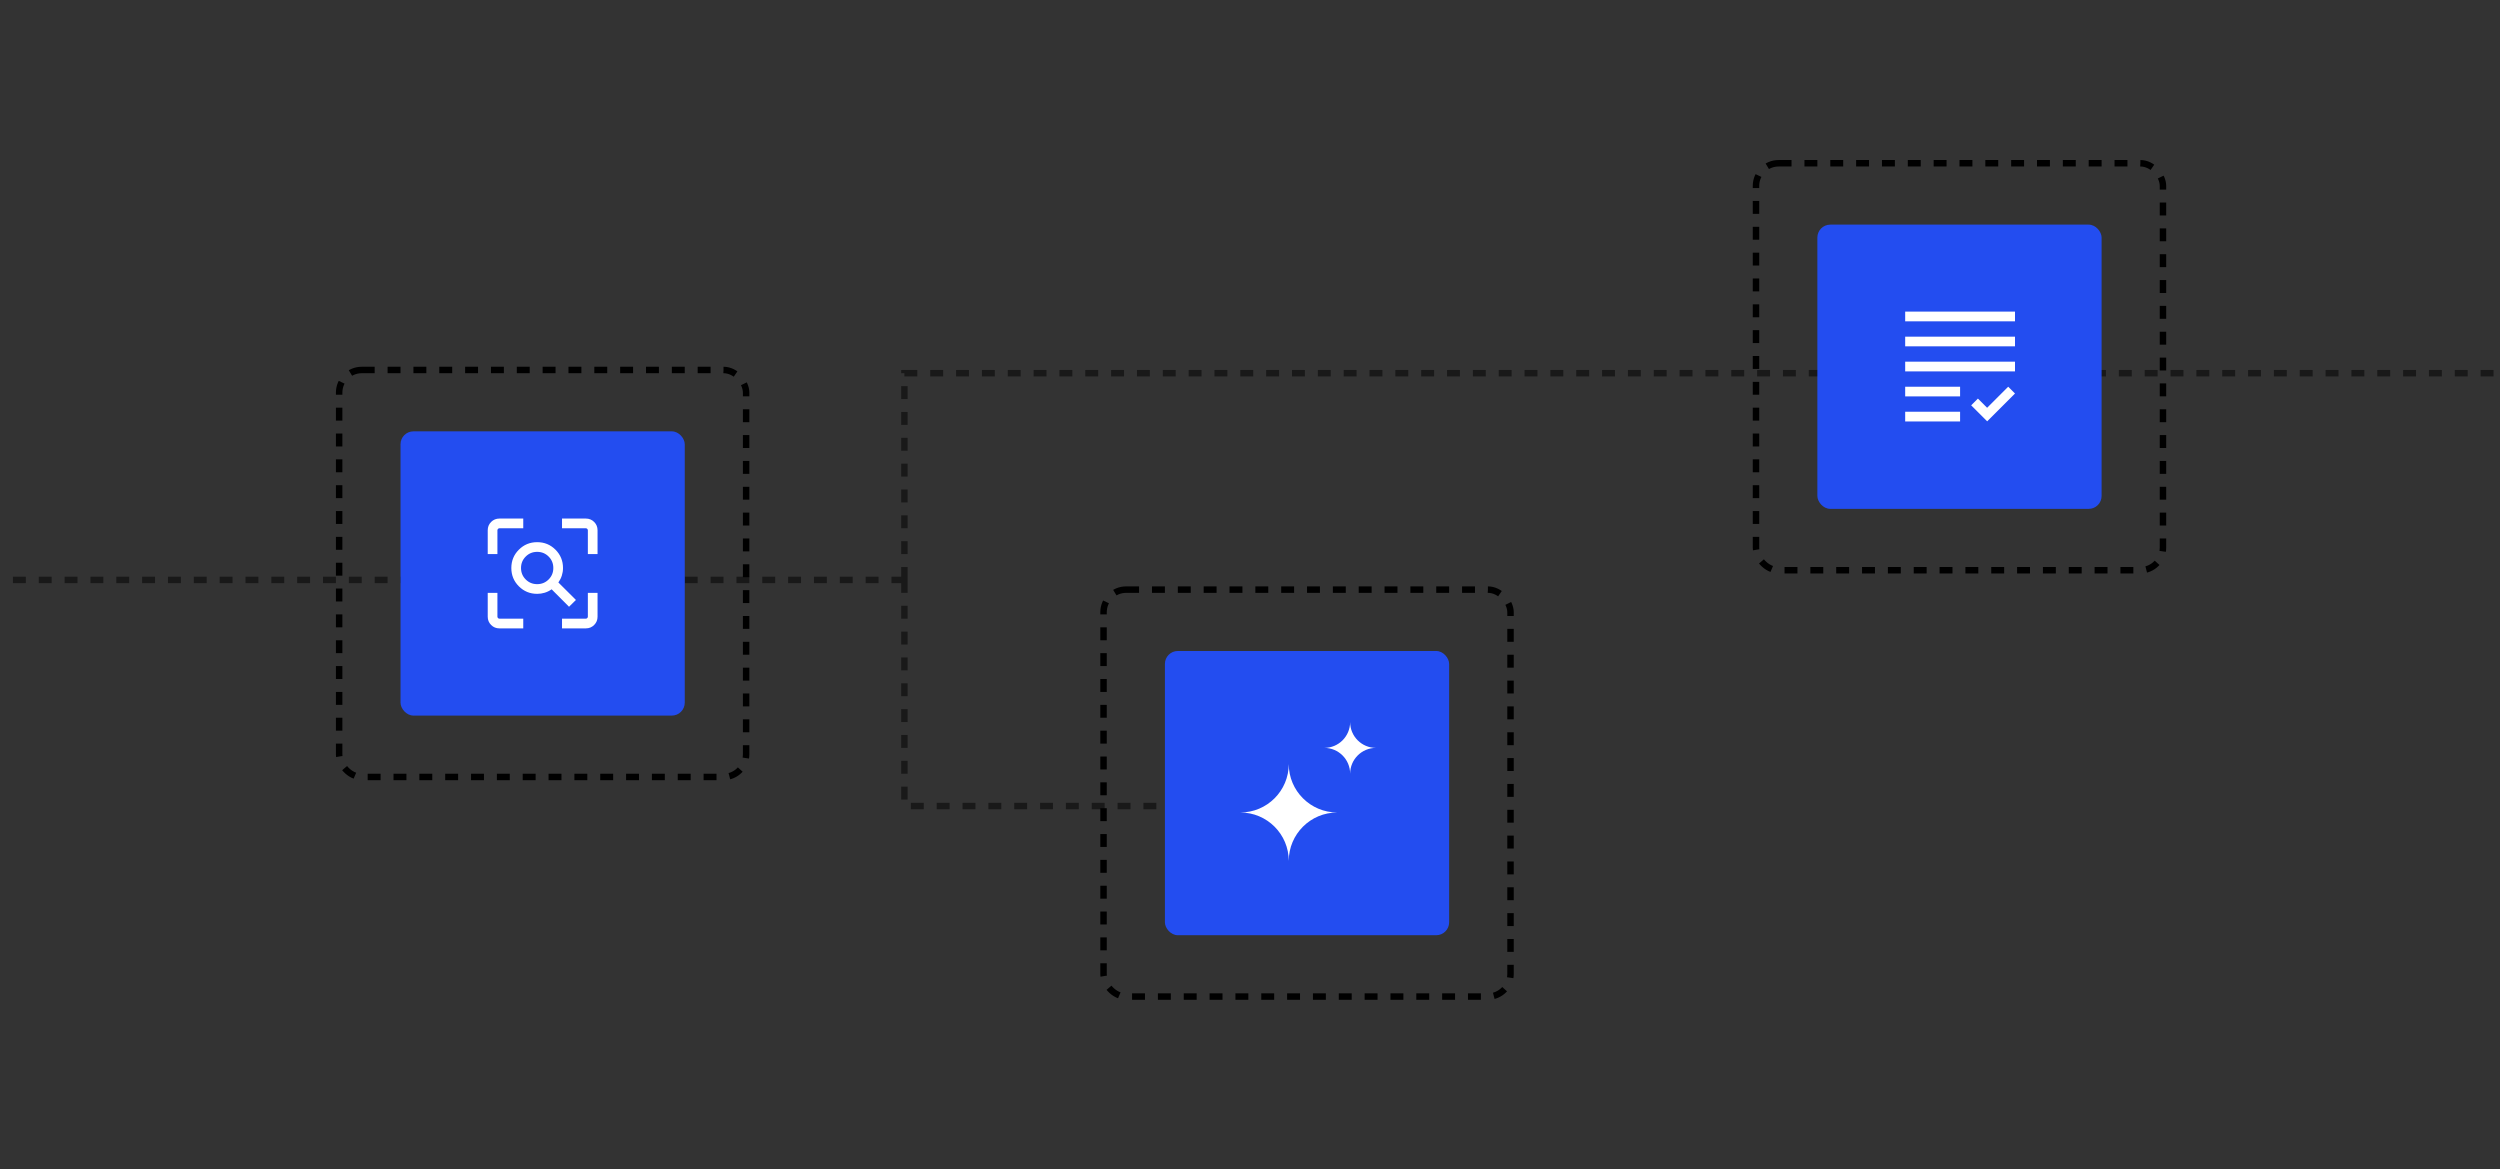
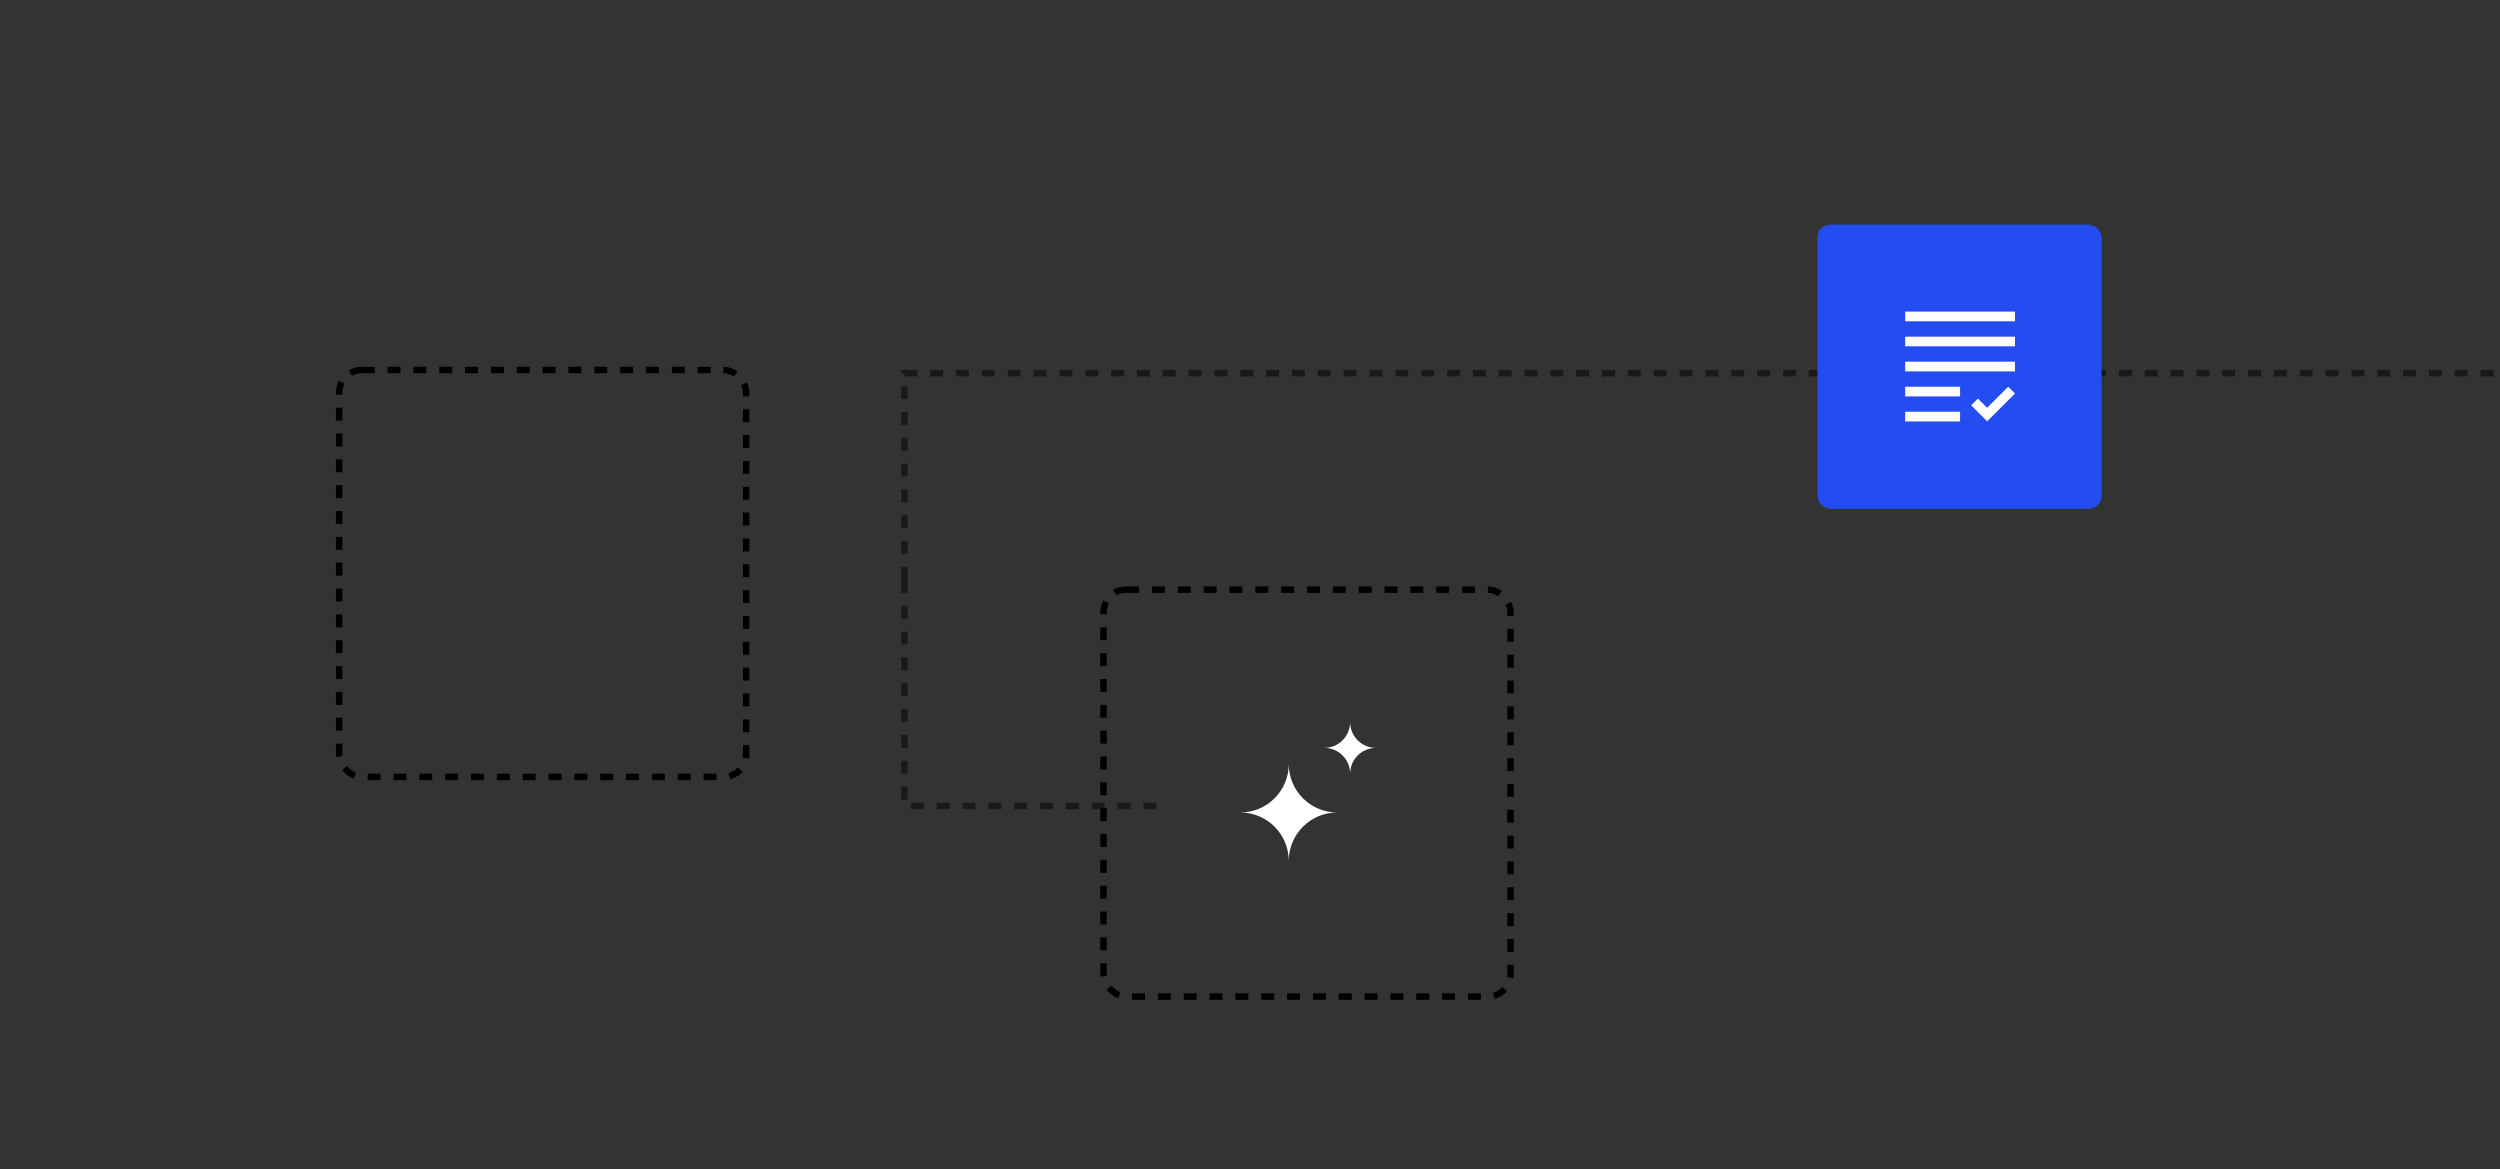
<svg xmlns="http://www.w3.org/2000/svg" width="387" height="181" viewBox="0 0 387 181" fill="none">
  <rect x="0" y="0" width="387" height="181" fill="#333333" stroke="none" />
  <g clip-path="url(#clip0_878_8545)">
-     <path opacity="0.5" d="M-26 89.773H140M140 89.773V124.773H180.5M140 89.773V57.773H397.832" stroke="black" stroke-dasharray="2 2" />
+     <path opacity="0.5" d="M-26 89.773M140 89.773V124.773H180.5M140 89.773V57.773H397.832" stroke="black" stroke-dasharray="2 2" />
    <rect x="52.5" y="57.273" width="63" height="63" rx="3.5" stroke="black" stroke-dasharray="2 2" />
-     <rect x="62" y="66.773" width="44" height="44" rx="2" fill="#234DF0" />
    <mask id="mask0_878_8545" style="mask-type:alpha" maskUnits="userSpaceOnUse" x="72" y="76" width="24" height="25">
-       <rect x="72" y="76.773" width="24" height="24" fill="#D9D9D9" />
-     </mask>
+       </mask>
    <g mask="url(#mask0_878_8545)">
      <path d="M83.154 90.427C83.851 90.427 84.442 90.185 84.927 89.7C85.412 89.216 85.654 88.625 85.654 87.927C85.654 87.23 85.412 86.639 84.927 86.154C84.442 85.669 83.851 85.427 83.154 85.427C82.456 85.427 81.865 85.669 81.381 86.154C80.896 86.639 80.654 87.23 80.654 87.927C80.654 88.625 80.896 89.216 81.381 89.7C81.865 90.185 82.456 90.427 83.154 90.427ZM88.085 93.927L85.392 91.225C85.059 91.461 84.703 91.637 84.325 91.753C83.947 91.869 83.556 91.927 83.154 91.927C82.041 91.927 81.096 91.539 80.319 90.762C79.542 89.985 79.154 89.04 79.154 87.927C79.154 86.814 79.542 85.87 80.319 85.093C81.096 84.316 82.041 83.927 83.154 83.927C84.267 83.927 85.212 84.316 85.989 85.093C86.765 85.87 87.154 86.814 87.154 87.927C87.154 88.33 87.093 88.72 86.972 89.098C86.851 89.477 86.672 89.832 86.436 90.166L89.154 92.873L88.085 93.927ZM77.308 97.273C76.803 97.273 76.375 97.098 76.025 96.748C75.675 96.398 75.5 95.971 75.5 95.466V91.773H77V95.466C77 95.543 77.032 95.613 77.096 95.677C77.16 95.741 77.231 95.773 77.308 95.773H81V97.273H77.308ZM87 97.273V95.773H90.692C90.769 95.773 90.84 95.741 90.904 95.677C90.968 95.613 91 95.543 91 95.466V91.773H92.5V95.466C92.5 95.971 92.325 96.398 91.975 96.748C91.625 97.098 91.197 97.273 90.692 97.273H87ZM75.5 85.773V82.081C75.5 81.576 75.675 81.148 76.025 80.798C76.375 80.448 76.803 80.273 77.308 80.273H81V81.773H77.308C77.231 81.773 77.16 81.805 77.096 81.87C77.032 81.934 77 82.004 77 82.081V85.773H75.5ZM91 85.773V82.081C91 82.004 90.968 81.934 90.904 81.87C90.84 81.805 90.769 81.773 90.692 81.773H87V80.273H90.692C91.197 80.273 91.625 80.448 91.975 80.798C92.325 81.148 92.5 81.576 92.5 82.081V85.773H91Z" fill="white" />
    </g>
    <rect x="170.828" y="91.273" width="63" height="63" rx="3.5" stroke="black" stroke-dasharray="2 2" />
-     <rect x="180.328" y="100.773" width="44" height="44" rx="2" fill="#234DF0" />
    <path d="M199.5 118.273C199.5 122.416 202.858 125.773 207 125.773C202.858 125.773 199.5 129.131 199.5 133.273C199.5 129.131 196.142 125.773 192 125.773C196.142 125.773 199.5 122.416 199.5 118.273Z" fill="white" />
    <path d="M209 111.773C209 113.983 210.791 115.773 213 115.773C210.791 115.773 209 117.564 209 119.773C209 117.564 207.209 115.773 205 115.773C207.209 115.773 209 113.983 209 111.773Z" fill="white" />
-     <rect x="271.828" y="25.273" width="63" height="63" rx="3.5" stroke="black" stroke-dasharray="2 2" />
    <rect x="281.328" y="34.773" width="44" height="44" rx="2" fill="#234DF0" />
    <mask id="mask1_878_8545" style="mask-type:alpha" maskUnits="userSpaceOnUse" x="291" y="44" width="25" height="25">
      <rect x="291.422" y="44.738" width="24" height="24" fill="#D9D9D9" />
    </mask>
    <g mask="url(#mask1_878_8545)">
      <path d="M307.616 65.223L305.137 62.744L306.181 61.7L307.606 63.125L310.868 59.863L311.922 60.917L307.616 65.223ZM294.922 65.238V63.738H303.422V65.238H294.922ZM294.922 61.363V59.863H303.422V61.363H294.922ZM294.922 57.488V55.988H311.922V57.488H294.922ZM294.922 53.613V52.113H311.922V53.613H294.922ZM294.922 49.738V48.238H311.922V49.738H294.922Z" fill="white" />
    </g>
  </g>
  <defs>
    <clipPath id="clip0_878_8545">
      <rect width="386.667" height="180" fill="white" transform="translate(0 0.262)" />
    </clipPath>
  </defs>
</svg>